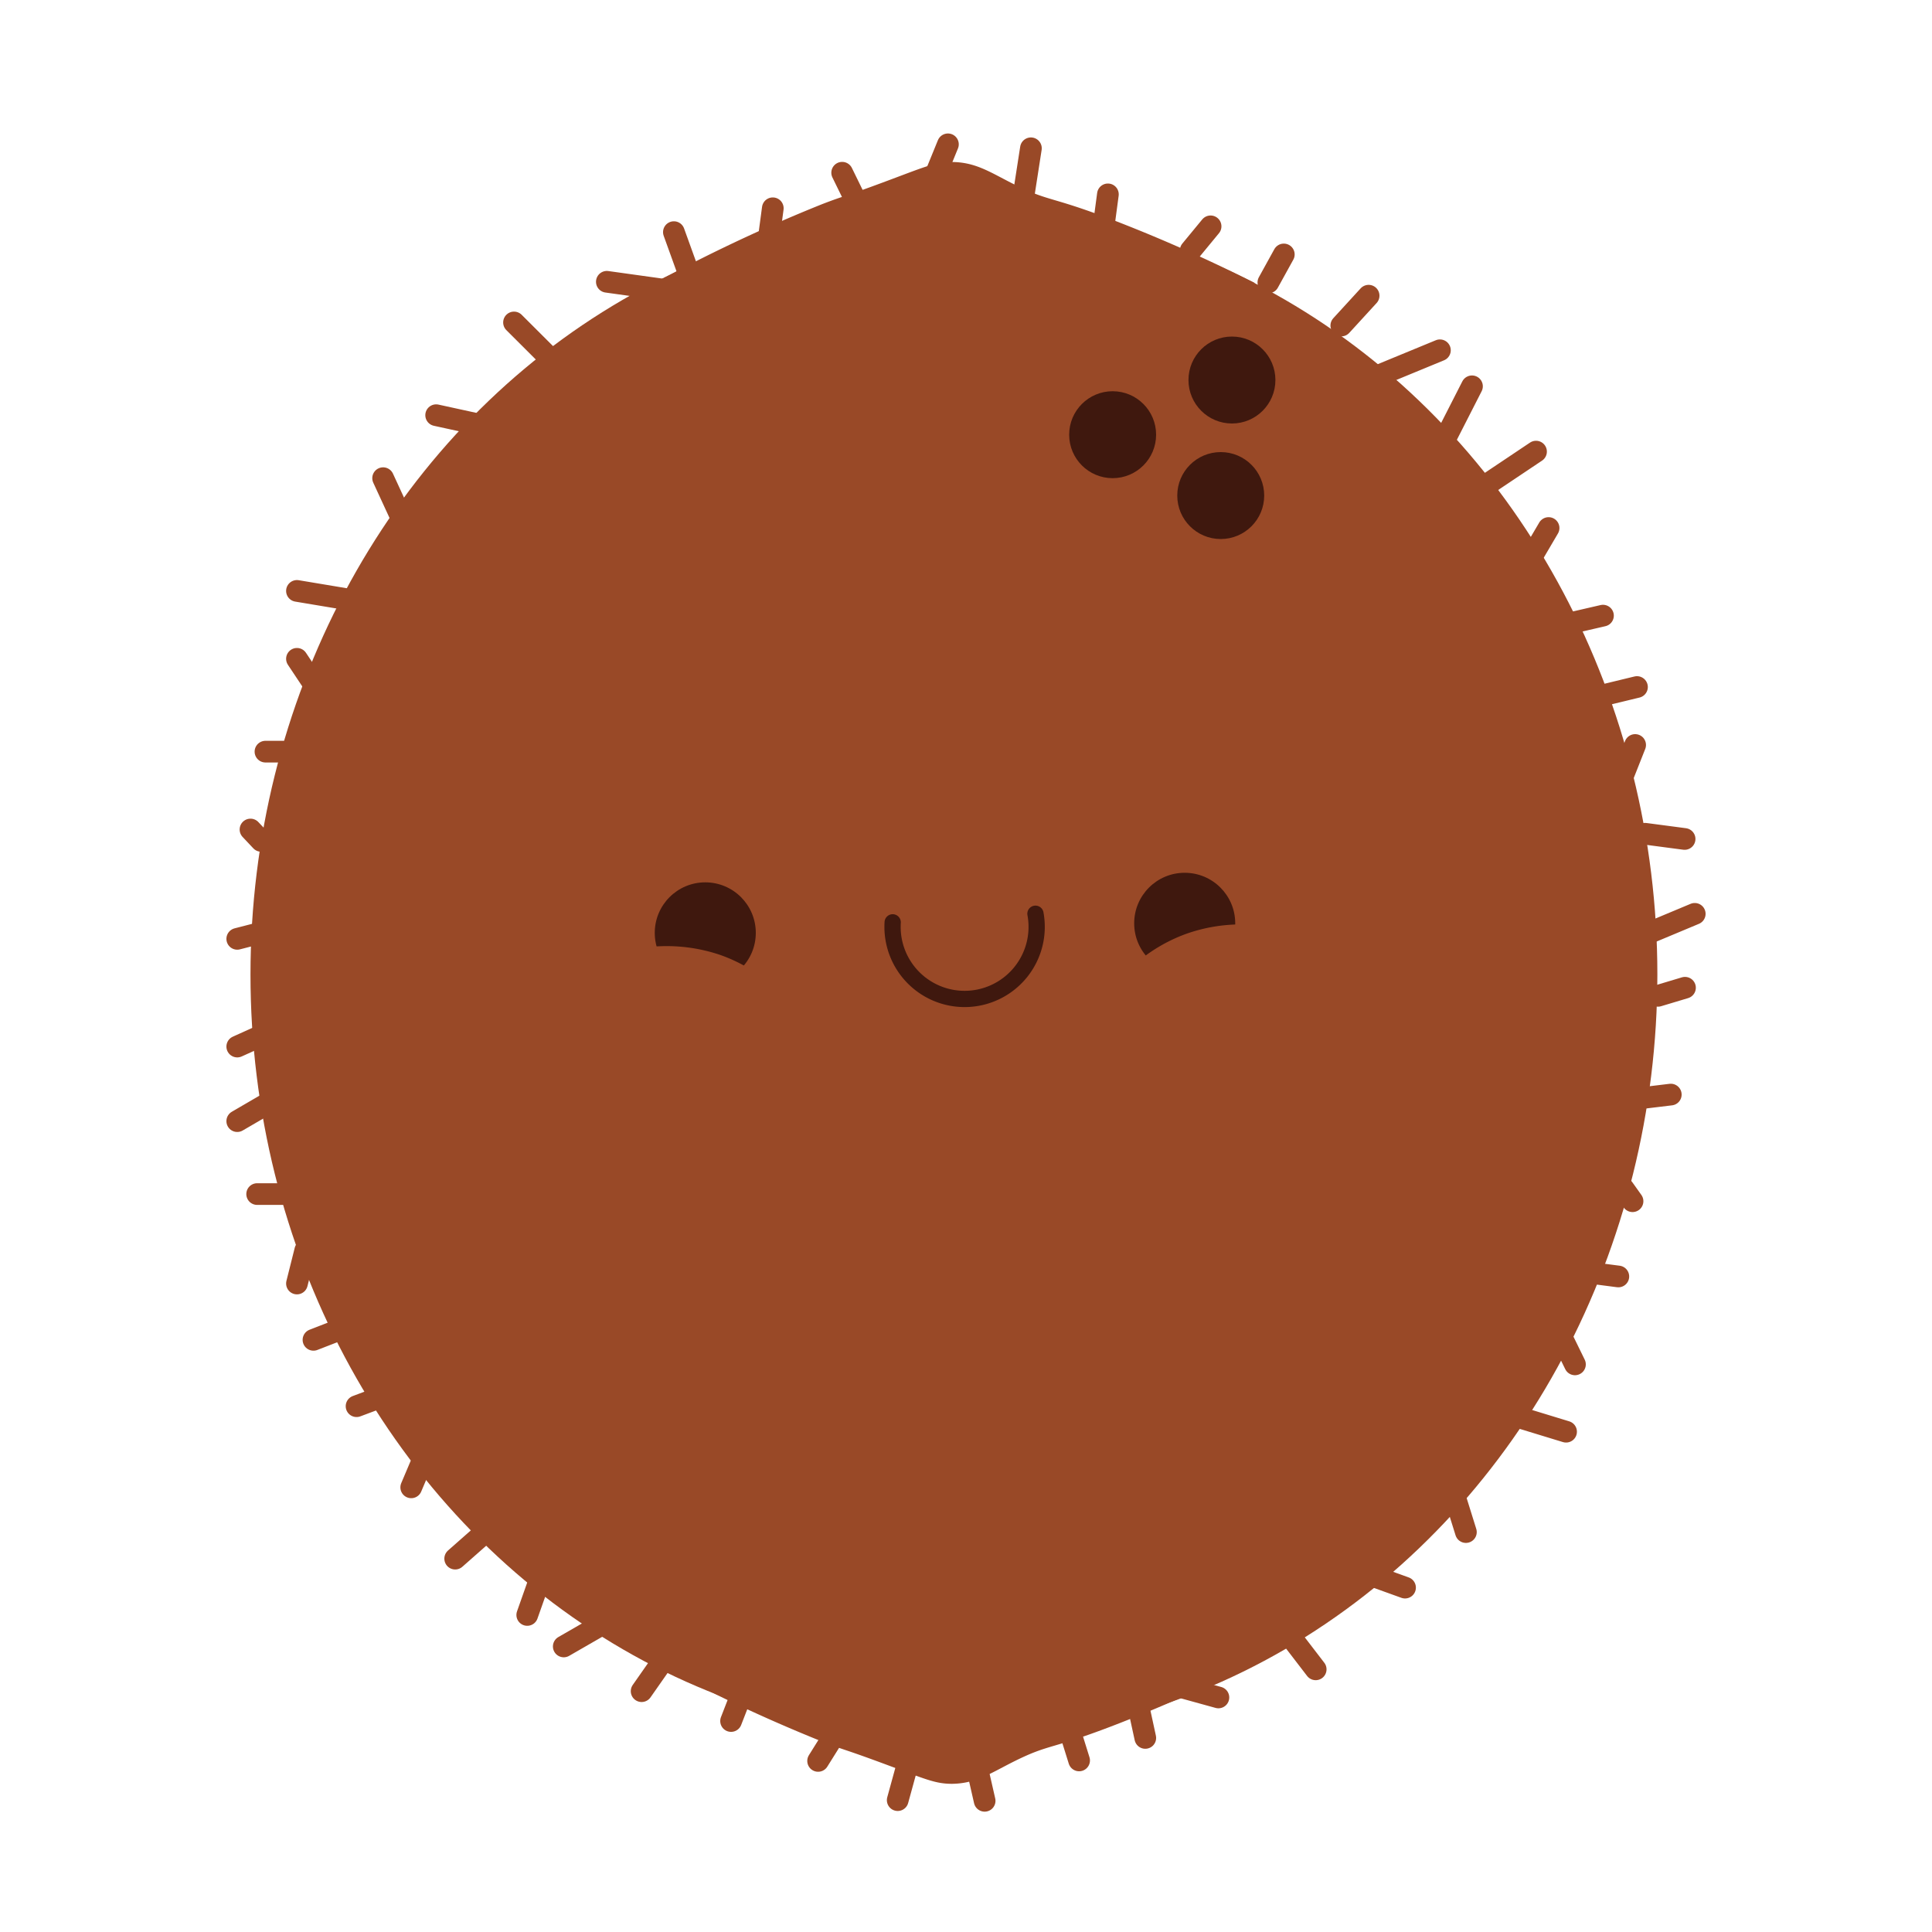
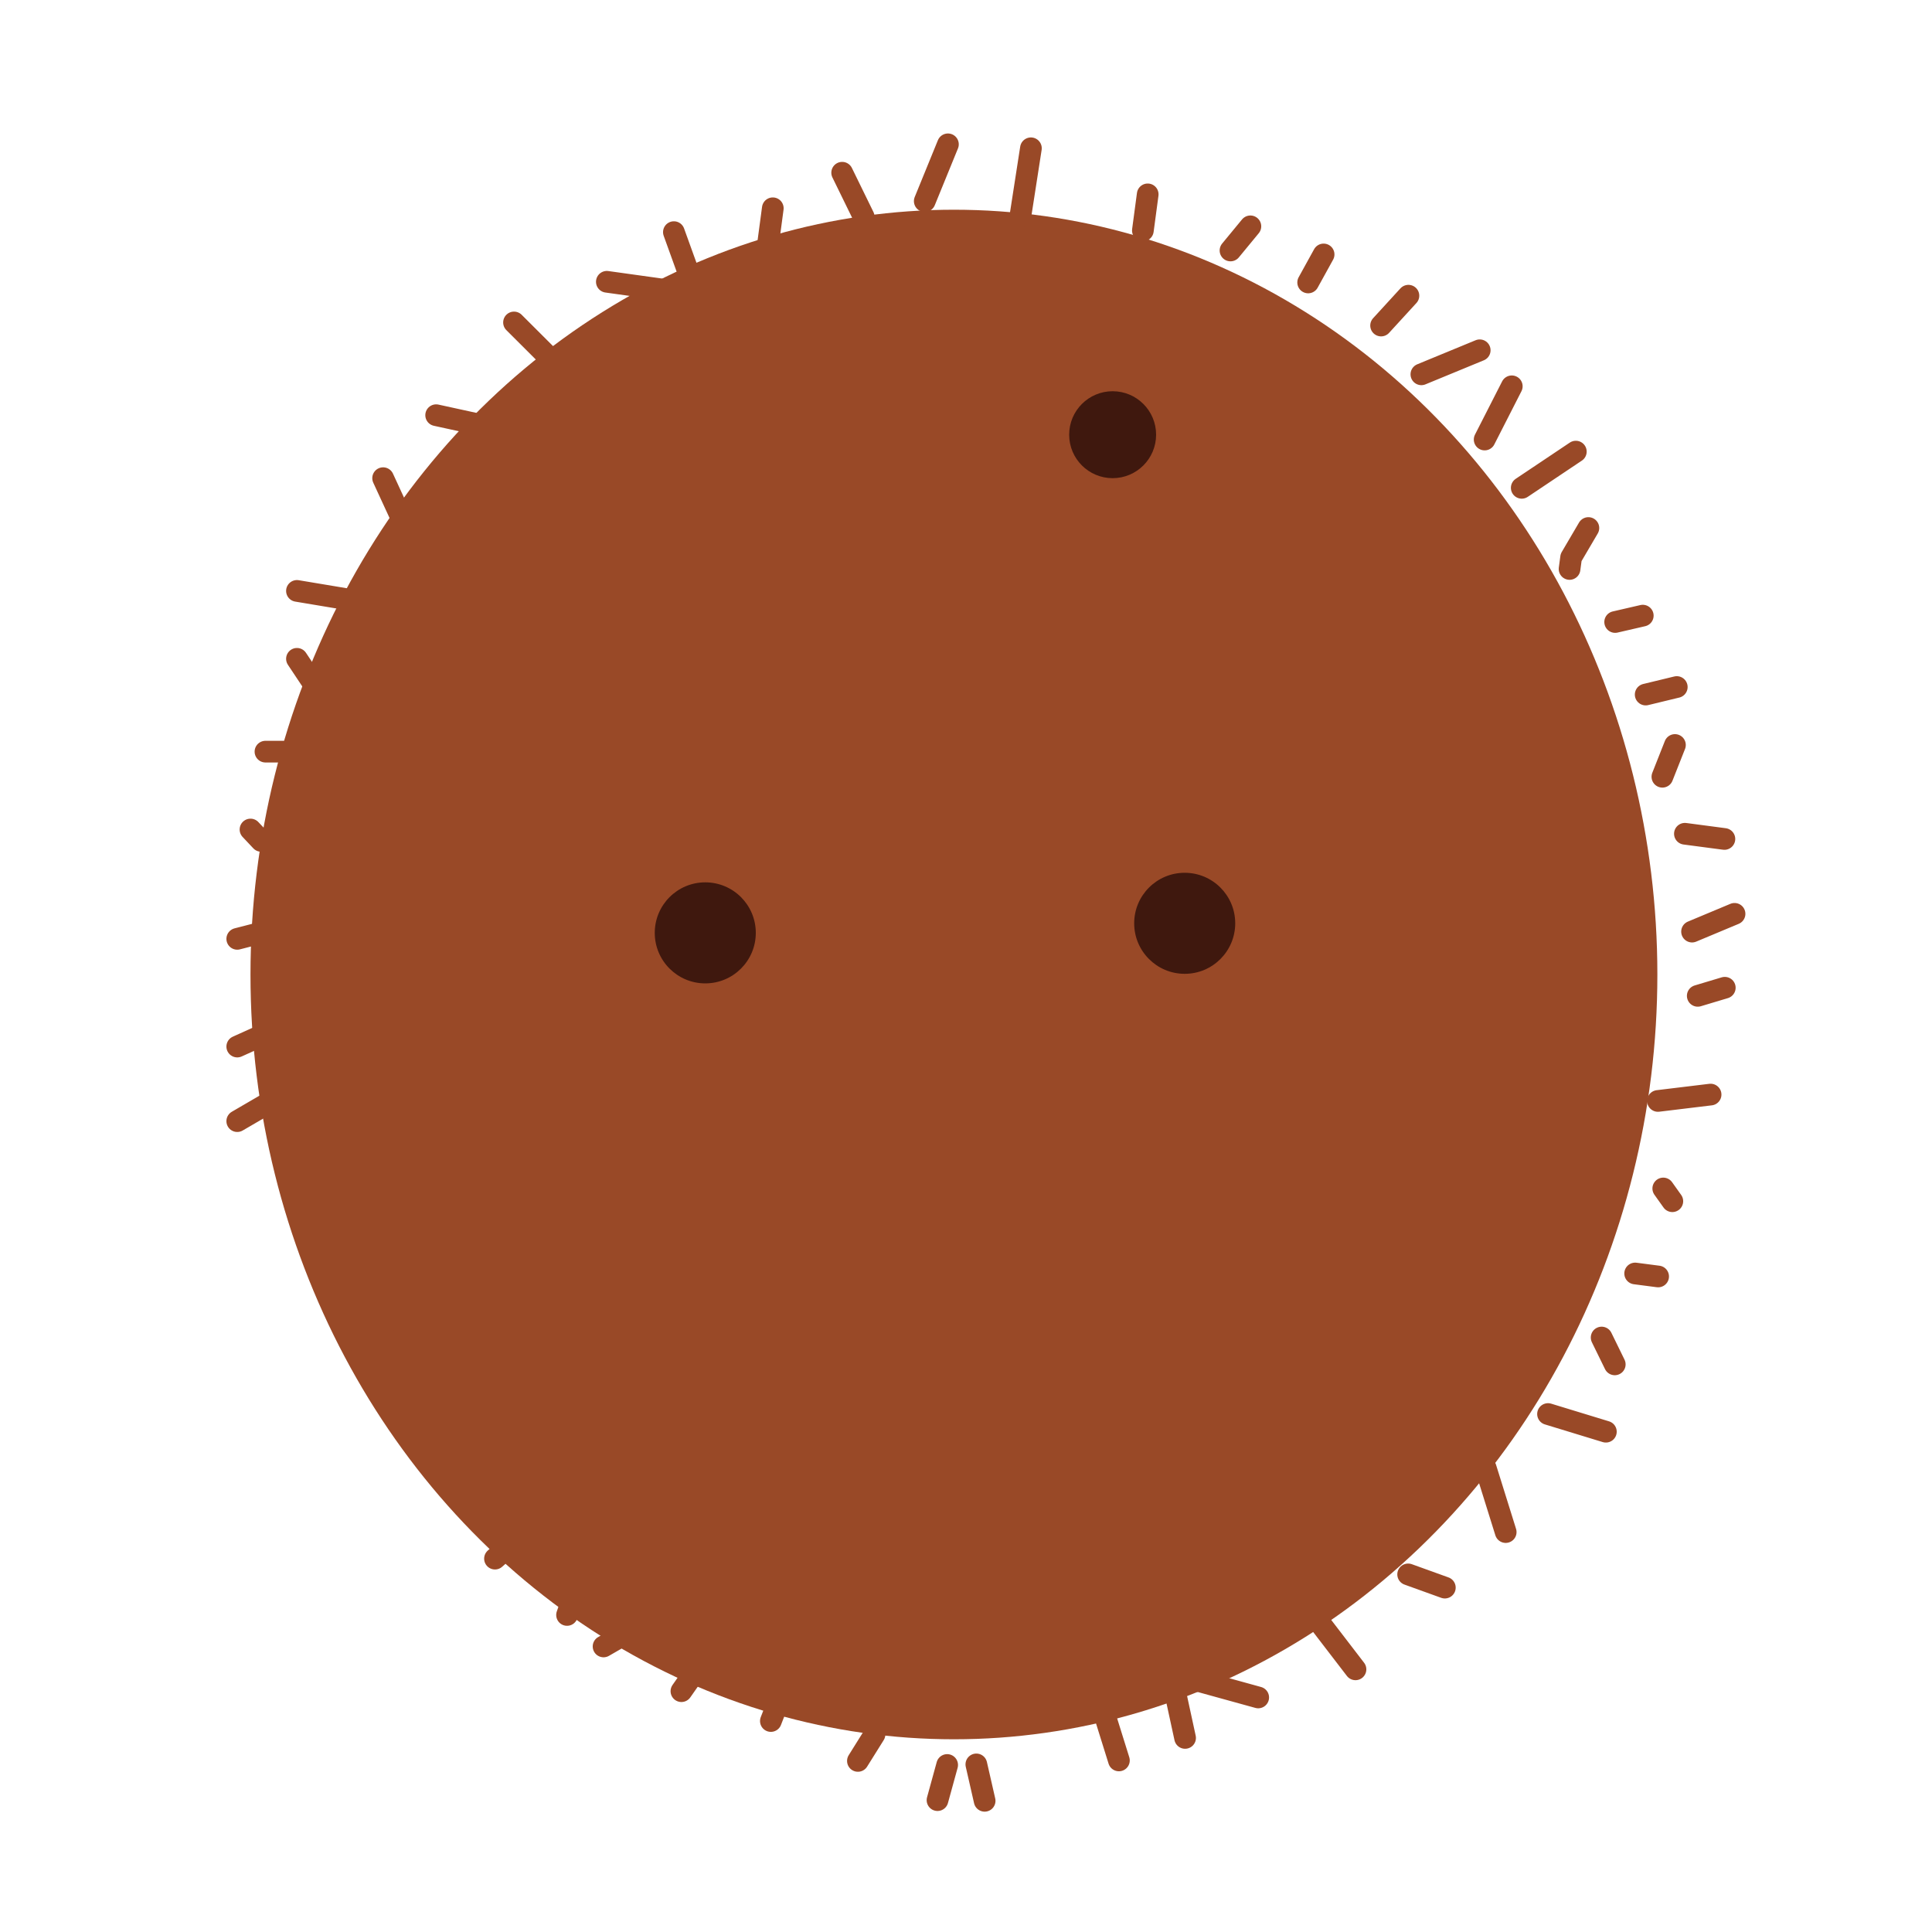
<svg xmlns="http://www.w3.org/2000/svg" viewBox="0 0 200 200">
  <ellipse cx="98.75" cy="100.88" fill="#994927" rx="72.82" ry="79.17" />
-   <circle cx="127.53" cy="39.34" r="4.5" fill="#3f180e" />
  <circle cx="115.18" cy="45" r="4.5" fill="#3f180e" />
-   <circle cx="126.37" cy="51.3" r="4.5" fill="#3f180e" />
-   <path fill="none" stroke="#994927" stroke-linecap="round" stroke-linejoin="round" stroke-width="2.244" d="m25.93 85.87 1.11 1.18m-2.48 21.29 2.66-1.2m1.46 6.52-4.12 2.4m45.2-92.03 2.32 6.43-9.26-1.29m-9.61 4.21 5.15 5.14m-13.21 4.46 3.94.86m-9.43 5.66 2.91 6.31m-11.83 5.36 6.17 1.03m-6.17 6 1.71 2.57m-4.97 7.04h2.4m-5.32 19.38 5.32-1.37m.86 27.79h-4.12m4.98 5.83-.86 3.43m4.8 4.63-3.09 1.2m7.21 5.84-2.75 1.03m7.04 3.94v1.2l-1.38 3.26m9.61 2.92-5.06 4.46m9.52 0-2.06 5.83m9.44 0-5.66 3.26m10.46 1.2-2.4 3.43m10.46 0-1.2 3.09m9.01 4.13 1.72-2.75m7.52 3.17-1 3.64m25.63-6.44-1.45-6.68 9.02 2.49m10.07-2.91-4.43-5.77m13.68-2.69-3.8-1.37m10.1-4.38-2.07-6.63m-37.97 30.27-2.07-6.63m52.48-27.4-5.99-1.83m6.91-5.14-1.36-2.78m5.85-6.32-2.38-.31m3.85-7.48-.94-1.32m4.9-9.72-5.45.66m6.92-11.72-2.8.84m-.59-6.65 4.4-1.84m-5.14-8.29 4.09.54m-6.42-6.44 1.3-3.29m-3.03-5.22 3.22-.78m-6.38-6.73 2.86-.66m-7.58-4.83.16-1.19 1.79-3.05m-6.9-4.16 5.6-3.75m-9.44-1.25 2.81-5.51m-9.36-1.24 6.04-2.49m-10.21-2.56 2.83-3.09m-10.38-1.37 1.6-2.9m-7.58-2.91-2.06 2.5m-9.07-2.07.5-3.74M79.5 25.3l.5-3.74m21.07 161.09.86 3.77M87.18 17.88l2.23 4.56m8.72-7.5-2.4 5.88m10.99-5.47-1.1 7.09" />
+   <path fill="none" stroke="#994927" stroke-linecap="round" stroke-linejoin="round" stroke-width="2.244" d="m25.93 85.87 1.11 1.18m-2.48 21.29 2.66-1.2m1.46 6.52-4.12 2.4m45.2-92.03 2.32 6.43-9.26-1.29m-9.61 4.21 5.15 5.14m-13.21 4.46 3.94.86m-9.43 5.66 2.91 6.31m-11.83 5.36 6.17 1.03m-6.17 6 1.71 2.57m-4.97 7.04h2.4m-5.32 19.38 5.32-1.37m.86 27.79m4.98 5.83-.86 3.43m4.8 4.63-3.09 1.2m7.21 5.84-2.75 1.03m7.04 3.94v1.2l-1.38 3.26m9.61 2.92-5.06 4.46m9.52 0-2.06 5.83m9.44 0-5.66 3.26m10.46 1.2-2.4 3.43m10.46 0-1.2 3.09m9.01 4.13 1.72-2.75m7.52 3.17-1 3.64m25.63-6.44-1.45-6.68 9.02 2.49m10.07-2.91-4.43-5.77m13.68-2.69-3.8-1.37m10.1-4.38-2.07-6.63m-37.97 30.27-2.07-6.63m52.48-27.4-5.99-1.83m6.91-5.14-1.36-2.78m5.85-6.32-2.38-.31m3.85-7.48-.94-1.32m4.9-9.72-5.45.66m6.92-11.72-2.8.84m-.59-6.65 4.4-1.84m-5.14-8.29 4.09.54m-6.42-6.44 1.3-3.29m-3.03-5.22 3.22-.78m-6.38-6.73 2.86-.66m-7.58-4.83.16-1.19 1.79-3.05m-6.9-4.16 5.6-3.75m-9.44-1.25 2.81-5.51m-9.36-1.24 6.04-2.49m-10.21-2.56 2.83-3.09m-10.38-1.37 1.6-2.9m-7.58-2.91-2.06 2.5m-9.07-2.07.5-3.74M79.5 25.3l.5-3.74m21.07 161.09.86 3.77M87.18 17.88l2.23 4.56m8.72-7.5-2.4 5.88m10.99-5.47-1.1 7.09" />
  <circle cx="73.01" cy="96.57" r="5.23" fill="#3f180e" />
  <circle cx="122.64" cy="95.58" r="5.23" fill="#3f180e" />
-   <path fill="none" stroke="#3f180e" stroke-linecap="round" stroke-linejoin="round" stroke-width="1.683" d="M107.19 94.59a7.46 7.46 0 1 1-14.78.89" />
-   <path fill="#994927" d="M63.41 98.88a17.23 17.23 0 0 1 11.22 0 16.82 16.82 0 0 1 6.73 4.49l-9 5.61m61.74-12.34a17.1 17.1 0 0 0-11.22 0 16.74 16.74 0 0 0-6.73 4.48l9 5.62m4.78-77.43c-5.36-2.7-9.89-4.63-13.19-5.94-8.35-3.32-7.79-2.27-12.1-4.46-2.28-1.17-3.73-2.12-6.09-2.14-1.79 0-2.83.51-7.16 2.12s-3.81 1.29-6.3 2.25a164.53 164.53 0 0 0-17.81 8.42m62.65 142.55c-5.36 2.7-9.89 4.63-13.19 5.94-8.35 3.32-7.79 2.27-12.1 4.46-2.28 1.17-3.73 2.12-6.09 2.15-1.79 0-2.83-.52-7.16-2.12s-3.81-1.29-6.3-2.26a164.53 164.53 0 0 1-17.81-8.42" />
</svg>